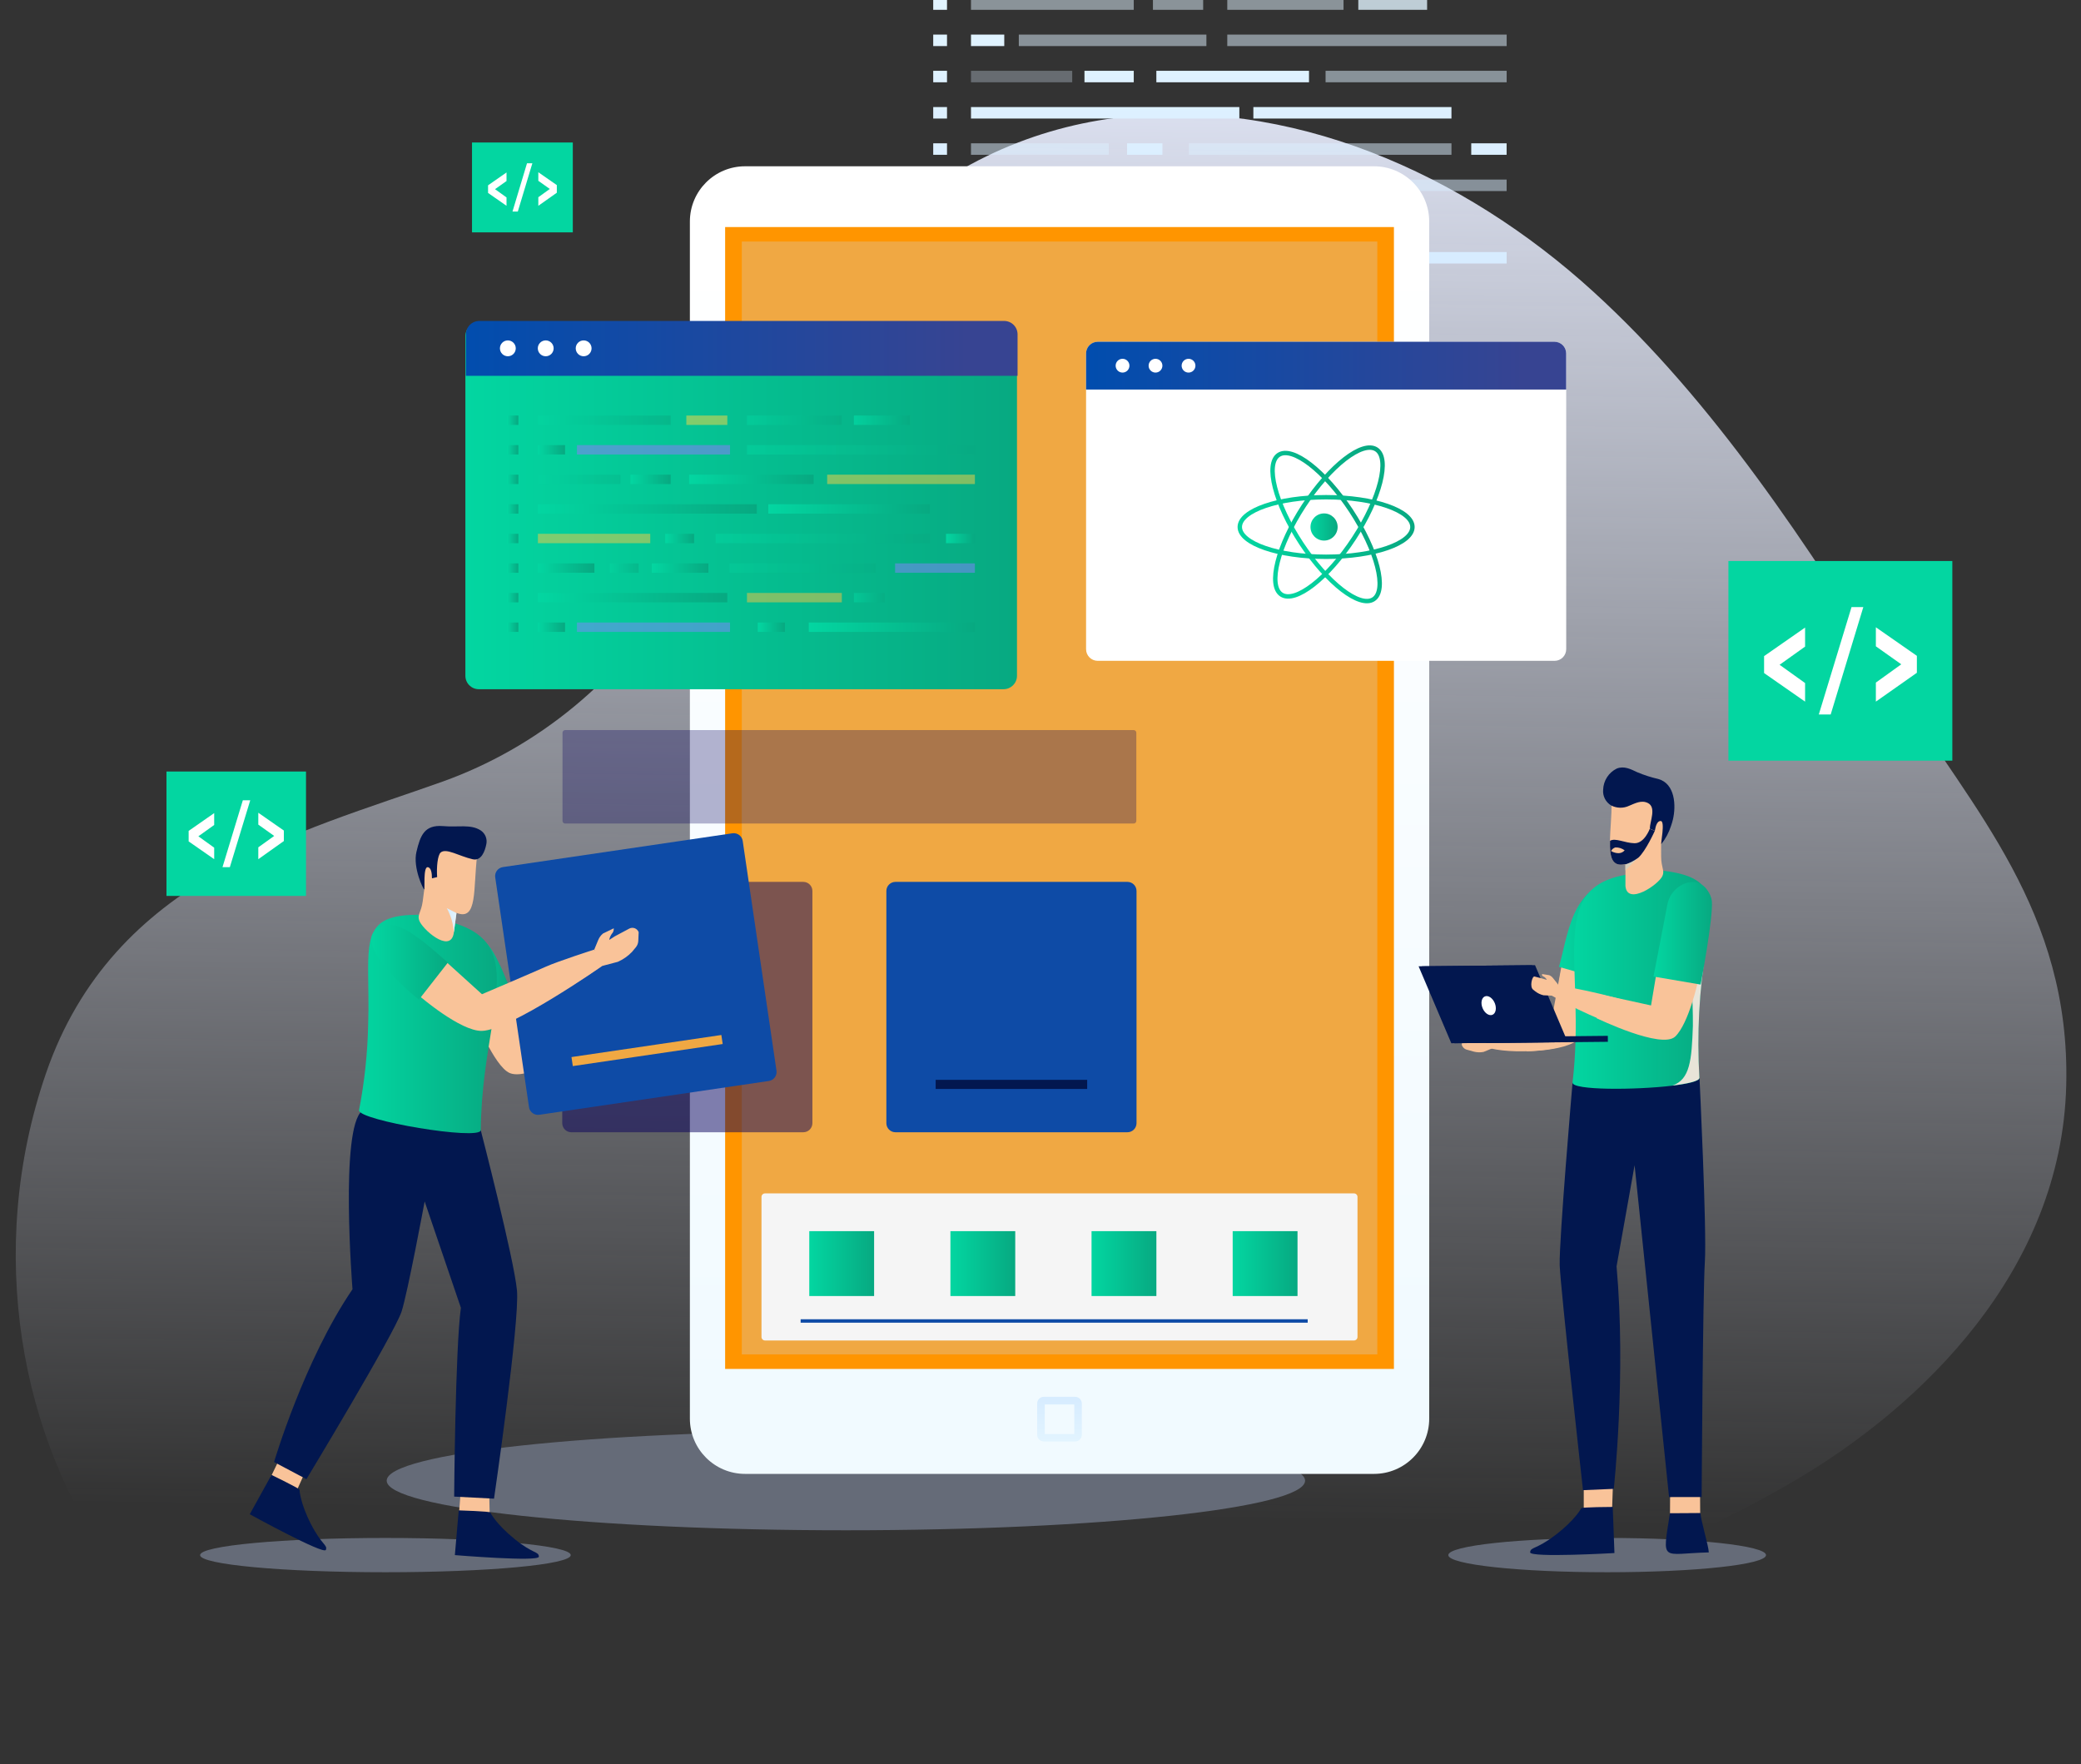
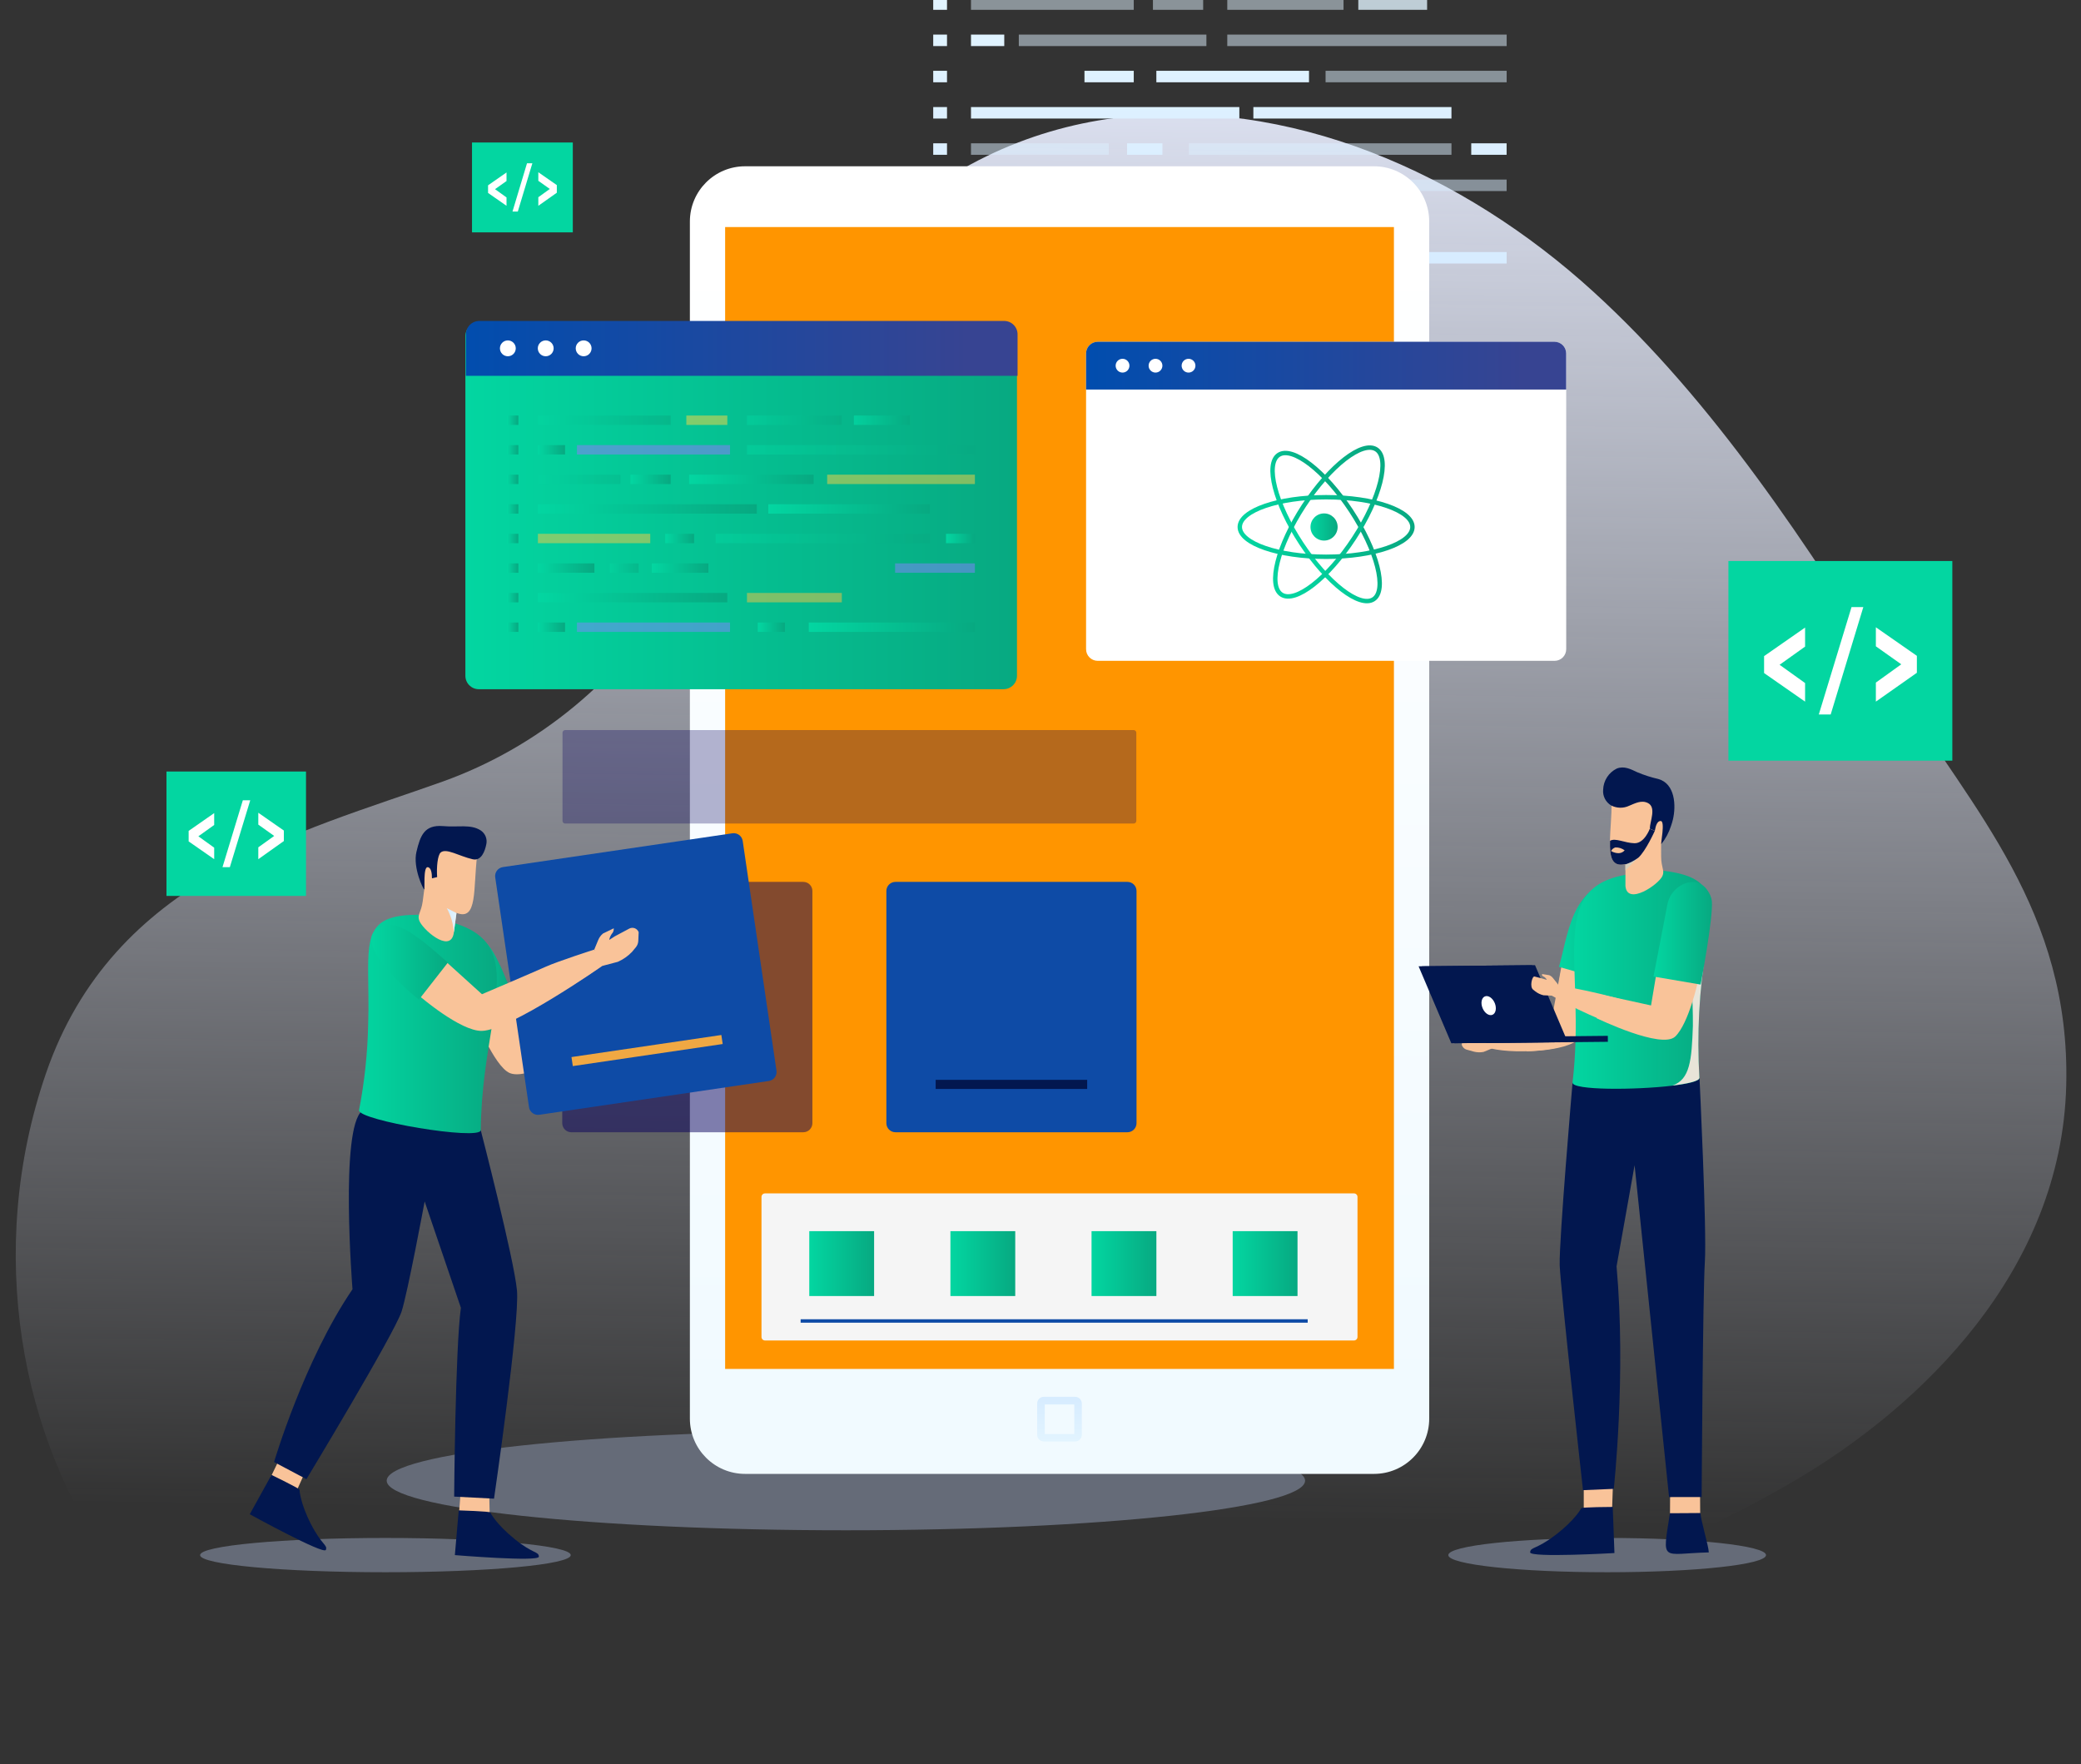
<svg xmlns="http://www.w3.org/2000/svg" width="643" height="545" viewBox="0 0 643 545" fill="none">
  <rect x="0" y="0" width="643" height="545" fill="#333333" stroke="none" />
  <g clip-path="url(#clip0_1532_4134)">
    <path d="M38.403 488.093C37.389 486.843 36.395 485.518 35.406 484.234C6.344 445.264 -4.647 386.386 14.208 331.613C35.066 271.041 92.354 257.363 136.9 241.431C165.33 231.225 192.241 210.447 209.984 179.534C230.416 143.984 240.967 104.015 268.85 74.637C290.41 51.896 317.858 39.899 344.375 36.471C398.304 29.511 452.213 53.547 492.348 90.147C529.446 123.938 558.55 168.379 586.448 213.128C609.533 250.192 639.801 281.542 638.435 335.358C636.997 392.373 594.091 434.307 554.28 457.617C503.46 487.369 448.589 500.84 395.114 513.299C330.418 528.375 265.308 535.049 200.889 535.431C144.101 535.8 78.554 537.693 38.403 488.093Z" fill="url(#paint0_linear_1532_4134)" style="mix-blend-mode:multiply" />
    <path style="mix-blend-mode:screen" opacity="0.5" d="M350.313 -0.515H300.023V3.033H350.313V-0.515Z" fill="url(#paint1_linear_1532_4134)" />
    <path style="mix-blend-mode:screen" opacity="0.5" d="M371.762 -0.515H356.242V3.033H371.762V-0.515Z" fill="url(#paint2_linear_1532_4134)" />
    <path style="mix-blend-mode:screen" d="M292.612 -0.515H288.352V3.033H292.612V-0.515Z" fill="url(#paint3_linear_1532_4134)" />
    <path style="mix-blend-mode:screen" opacity="0.8" d="M440.957 -0.515H419.695V3.033H440.957V-0.515Z" fill="url(#paint4_linear_1532_4134)" />
    <path style="mix-blend-mode:screen" opacity="0.5" d="M415.132 -0.515H379.211V3.033H415.132V-0.515Z" fill="url(#paint5_linear_1532_4134)" />
    <path d="M359.31 66.668H356.241H300.023V70.216H356.241H359.31H371.76V66.668H359.31Z" fill="url(#paint6_linear_1532_4134)" />
    <path d="M292.612 66.668H288.352V70.216H292.612V66.668Z" fill="url(#paint7_linear_1532_4134)" />
    <path opacity="0.5" d="M431.418 66.668H419.695V70.216H431.418V66.668Z" fill="url(#paint8_linear_1532_4134)" />
    <path opacity="0.5" d="M415.132 66.668H379.211V70.216H415.132V66.668Z" fill="url(#paint9_linear_1532_4134)" />
    <path d="M310.304 10.687H300.023V14.235H310.304V10.687Z" fill="url(#paint10_linear_1532_4134)" />
    <path opacity="0.5" d="M372.76 10.687H314.797V14.235H372.76V10.687Z" fill="url(#paint11_linear_1532_4134)" />
    <path d="M292.612 10.687H288.352V14.235H292.612V10.687Z" fill="url(#paint12_linear_1532_4134)" />
    <path style="mix-blend-mode:screen" opacity="0.5" d="M465.541 10.687H379.211V14.235H465.541V10.687Z" fill="url(#paint13_linear_1532_4134)" />
    <path d="M310.304 77.87H300.023V81.418H310.304V77.87Z" fill="url(#paint14_linear_1532_4134)" />
    <path d="M393.585 77.87H383.305V81.418H393.585V77.87Z" fill="url(#paint15_linear_1532_4134)" />
    <path opacity="0.5" d="M372.76 77.87H314.797V81.418H372.76V77.87Z" fill="url(#paint16_linear_1532_4134)" />
    <path d="M292.612 77.87H288.352V81.418H292.612V77.87Z" fill="url(#paint17_linear_1532_4134)" />
    <path d="M465.534 77.87H402.609V81.418H465.534V77.87Z" fill="url(#paint18_linear_1532_4134)" />
-     <path style="mix-blend-mode:screen" opacity="0.3" d="M331.301 21.875H300.023V25.424H331.301V21.875Z" fill="url(#paint19_linear_1532_4134)" />
    <path d="M350.314 21.875H335.086V25.424H350.314V21.875Z" fill="url(#paint20_linear_1532_4134)" />
    <path d="M292.612 21.875H288.352V25.424H292.612V21.875Z" fill="url(#paint21_linear_1532_4134)" />
    <path d="M404.464 21.875H357.297V25.424H404.464V21.875Z" fill="url(#paint22_linear_1532_4134)" />
    <path opacity="0.5" d="M465.538 21.875H409.586V25.424H465.538V21.875Z" fill="url(#paint23_linear_1532_4134)" />
    <path d="M382.94 33.076H300.023V36.625H382.94V33.076Z" fill="url(#paint24_linear_1532_4134)" />
    <path d="M292.612 33.076H288.352V36.625H292.612V33.076Z" fill="url(#paint25_linear_1532_4134)" />
    <path d="M448.479 33.076H387.273V36.625H448.479V33.076Z" fill="url(#paint26_linear_1532_4134)" />
    <path opacity="0.5" d="M342.586 44.278H300.023V47.826H342.586V44.278Z" fill="url(#paint27_linear_1532_4134)" />
    <path d="M292.612 44.278H288.352V47.826H292.612V44.278Z" fill="url(#paint28_linear_1532_4134)" />
    <path opacity="0.5" d="M448.482 44.278H367.352V47.826H448.482V44.278Z" fill="url(#paint29_linear_1532_4134)" />
    <path d="M465.522 44.278H454.594V47.826H465.522V44.278Z" fill="url(#paint30_linear_1532_4134)" />
    <path d="M359.179 44.278H348.25V47.826H359.179V44.278Z" fill="url(#paint31_linear_1532_4134)" />
    <path d="M321.431 55.48H300.023V59.028H321.431V55.48Z" fill="url(#paint32_linear_1532_4134)" />
    <path d="M364.587 55.48H343.18V59.028H364.587V55.48Z" fill="url(#paint33_linear_1532_4134)" />
    <path d="M292.612 55.48H288.352V59.028H292.612V55.48Z" fill="url(#paint34_linear_1532_4134)" />
    <path opacity="0.3" d="M428.02 55.48H372.57V59.028H428.02V55.48Z" fill="url(#paint35_linear_1532_4134)" />
    <path opacity="0.5" d="M465.526 55.48H435.32V59.028H465.526V55.48Z" fill="url(#paint36_linear_1532_4134)" />
    <path opacity="0.5" d="M338.163 55.48H327.234V59.028H338.163V55.48Z" fill="url(#paint37_linear_1532_4134)" />
    <path d="M261.37 472.798C339.731 472.798 403.256 465.934 403.256 457.466C403.256 448.998 339.731 442.133 261.37 442.133C183.009 442.133 119.484 448.998 119.484 457.466C119.484 465.934 183.009 472.798 261.37 472.798Z" fill="#656B78" style="mix-blend-mode:multiply" />
    <path d="M496.594 485.761C523.703 485.761 545.679 483.39 545.679 480.465C545.679 477.54 523.703 475.169 496.594 475.169C469.484 475.169 447.508 477.54 447.508 480.465C447.508 483.39 469.484 485.761 496.594 485.761Z" fill="#656B78" style="mix-blend-mode:multiply" />
    <path d="M119.09 485.761C150.716 485.761 176.353 483.39 176.353 480.465C176.353 477.54 150.716 475.169 119.09 475.169C87.465 475.169 61.828 477.54 61.828 480.465C61.828 483.39 87.465 485.761 119.09 485.761Z" fill="#656B78" style="mix-blend-mode:multiply" />
    <path d="M424.55 51.375H230.218C220.8 51.375 213.164 59.016 213.164 68.442V438.306C213.164 447.732 220.8 455.374 230.218 455.374H424.55C433.969 455.374 441.605 447.732 441.605 438.306V68.442C441.605 59.016 433.969 51.375 424.55 51.375Z" fill="url(#paint38_linear_1532_4134)" />
    <path d="M430.704 70.15H224.055V422.947H430.704V70.15Z" fill="#FF9500" />
-     <path d="M425.573 74.626H229.203V418.459H425.573V74.626Z" fill="#F0A843" />
    <g style="mix-blend-mode:multiply">
      <path d="M332.191 445.364H322.546C321.996 445.36 321.47 445.14 321.081 444.751C320.692 444.362 320.472 443.835 320.469 443.285V433.633C320.469 433.081 320.688 432.552 321.077 432.163C321.467 431.773 321.995 431.554 322.546 431.554H332.191C332.742 431.554 333.27 431.773 333.66 432.163C334.049 432.552 334.268 433.081 334.268 433.633V443.285C334.268 443.836 334.049 444.365 333.66 444.755C333.27 445.145 332.742 445.364 332.191 445.364ZM322.824 443.047H331.94V433.924H322.824V443.047Z" fill="url(#paint39_linear_1532_4134)" />
    </g>
    <path style="mix-blend-mode:multiply" opacity="0.5" d="M248.215 272.468H176.531C174.982 272.468 173.727 273.725 173.727 275.275V347.013C173.727 348.563 174.982 349.82 176.531 349.82H248.215C249.764 349.82 251.02 348.563 251.02 347.013V275.275C251.02 273.725 249.764 272.468 248.215 272.468Z" fill="#09005D" />
    <path d="M348.364 272.468H276.68C275.131 272.468 273.875 273.725 273.875 275.275V347.013C273.875 348.563 275.131 349.82 276.68 349.82H348.364C349.913 349.82 351.169 348.563 351.169 347.013V275.275C351.169 273.725 349.913 272.468 348.364 272.468Z" fill="#0E4BA6" />
    <path d="M335.919 333.626H289.109V336.447H335.919V333.626Z" fill="#02174F" />
    <path d="M310.093 99.704H147.938C145.651 99.704 143.797 101.559 143.797 103.848V208.793C143.797 211.082 145.651 212.938 147.938 212.938H310.093C312.38 212.938 314.234 211.082 314.234 208.793V103.848C314.234 101.559 312.38 99.704 310.093 99.704Z" fill="url(#paint40_linear_1532_4134)" />
    <path d="M314.401 116.109L143.963 116.109V103.305C143.963 102.206 144.4 101.152 145.176 100.375C145.953 99.597 147.006 99.161 148.105 99.161L310.273 99.161C311.371 99.161 312.425 99.597 313.201 100.375C313.978 101.152 314.414 102.206 314.414 103.305V116.109H314.401Z" fill="url(#paint41_linear_1532_4134)" />
    <path d="M180.338 110.071C181.69 110.071 182.786 108.974 182.786 107.621C182.786 106.269 181.69 105.172 180.338 105.172C178.986 105.172 177.891 106.269 177.891 107.621C177.891 108.974 178.986 110.071 180.338 110.071Z" fill="white" />
    <path d="M168.62 110.071C169.971 110.071 171.067 108.974 171.067 107.621C171.067 106.269 169.971 105.172 168.62 105.172C167.268 105.172 166.172 106.269 166.172 107.621C166.172 108.974 167.268 110.071 168.62 110.071Z" fill="white" />
    <path d="M156.916 110.071C158.268 110.071 159.364 108.974 159.364 107.621C159.364 106.269 158.268 105.172 156.916 105.172C155.565 105.172 154.469 106.269 154.469 107.621C154.469 108.974 155.565 110.071 156.916 110.071Z" fill="white" />
    <g style="mix-blend-mode:screen" opacity="0.5">
      <path d="M207.231 128.383H166.203V131.283H207.231V128.383Z" fill="url(#paint42_linear_1532_4134)" />
    </g>
    <path style="mix-blend-mode:screen" opacity="0.5" d="M224.732 128.383H212.07V131.283H224.732V128.383Z" fill="url(#paint43_linear_1532_4134)" />
    <g style="mix-blend-mode:screen">
      <path d="M160.167 128.383H156.688V131.283H160.167V128.383Z" fill="url(#paint44_linear_1532_4134)" />
    </g>
    <g style="mix-blend-mode:screen" opacity="0.8">
      <path d="M281.189 128.383H263.844V131.283H281.189V128.383Z" fill="url(#paint45_linear_1532_4134)" />
    </g>
    <g style="mix-blend-mode:screen" opacity="0.5">
      <path d="M260.111 128.383H230.805V131.283H260.111V128.383Z" fill="url(#paint46_linear_1532_4134)" />
    </g>
    <g style="mix-blend-mode:screen">
      <path d="M214.574 183.199H212.074H166.203V186.099H212.074H214.574H224.722V183.199H214.574Z" fill="url(#paint47_linear_1532_4134)" />
      <path d="M160.167 183.199H156.688V186.099H160.167V183.199Z" fill="url(#paint48_linear_1532_4134)" />
      <g opacity="0.5">
-         <path d="M273.41 183.199H263.844V186.099H273.41V183.199Z" fill="url(#paint49_linear_1532_4134)" />
-       </g>
+         </g>
      <path opacity="0.5" d="M260.111 183.199H230.805V186.099H260.111V183.199Z" fill="url(#paint50_linear_1532_4134)" />
    </g>
    <g style="mix-blend-mode:screen">
      <path d="M174.591 137.519H166.203V140.419H174.591V137.519Z" fill="url(#paint51_linear_1532_4134)" />
      <path opacity="0.5" d="M225.56 137.519H178.273V140.419H225.56V137.519Z" fill="url(#paint52_linear_1532_4134)" />
      <path d="M160.167 137.519H156.688V140.419H160.167V137.519Z" fill="url(#paint53_linear_1532_4134)" />
      <g style="mix-blend-mode:screen" opacity="0.5">
        <path d="M301.245 137.519H230.805V140.419H301.245V137.519Z" fill="url(#paint54_linear_1532_4134)" />
      </g>
    </g>
    <g style="mix-blend-mode:screen">
      <path d="M174.591 192.335H166.203V195.235H174.591V192.335Z" fill="url(#paint55_linear_1532_4134)" />
      <path d="M242.544 192.335H234.156V195.235H242.544V192.335Z" fill="url(#paint56_linear_1532_4134)" />
      <path opacity="0.5" d="M225.56 192.335H178.273V195.235H225.56V192.335Z" fill="url(#paint57_linear_1532_4134)" />
      <path d="M160.167 192.335H156.688V195.235H160.167V192.335Z" fill="url(#paint58_linear_1532_4134)" />
      <path d="M301.233 192.335H249.898V195.235H301.233V192.335Z" fill="url(#paint59_linear_1532_4134)" />
    </g>
    <g style="mix-blend-mode:screen">
      <g style="mix-blend-mode:screen" opacity="0.3">
        <path d="M191.725 146.655H166.203V149.554H191.725V146.655Z" fill="url(#paint60_linear_1532_4134)" />
      </g>
      <path d="M207.228 146.655H194.805V149.554H207.228V146.655Z" fill="url(#paint61_linear_1532_4134)" />
      <path d="M160.167 146.655H156.688V149.554H160.167V146.655Z" fill="url(#paint62_linear_1532_4134)" />
      <path d="M251.41 146.655H212.922V149.554H251.41V146.655Z" fill="url(#paint63_linear_1532_4134)" />
      <path opacity="0.5" d="M301.232 146.655H255.586V149.554H301.232V146.655Z" fill="url(#paint64_linear_1532_4134)" />
    </g>
    <g style="mix-blend-mode:screen">
      <path d="M233.852 155.791H166.203V158.691H233.852V155.791Z" fill="url(#paint65_linear_1532_4134)" />
      <path d="M160.167 155.791H156.688V158.691H160.167V155.791Z" fill="url(#paint66_linear_1532_4134)" />
      <path d="M287.323 155.791H237.391V158.691H287.323V155.791Z" fill="url(#paint67_linear_1532_4134)" />
    </g>
    <g style="mix-blend-mode:screen">
      <path opacity="0.5" d="M200.92 164.927H166.203V167.826H200.92V164.927Z" fill="url(#paint68_linear_1532_4134)" />
      <path d="M160.167 164.927H156.688V167.826H160.167V164.927Z" fill="url(#paint69_linear_1532_4134)" />
      <g opacity="0.5">
        <path d="M287.326 164.927H221.133V167.826H287.326V164.927Z" fill="url(#paint70_linear_1532_4134)" />
      </g>
      <path d="M301.23 164.927H292.312V167.826H301.23V164.927Z" fill="url(#paint71_linear_1532_4134)" />
      <path d="M214.464 164.927H205.547V167.826H214.464V164.927Z" fill="url(#paint72_linear_1532_4134)" />
    </g>
    <g style="mix-blend-mode:screen">
      <path d="M183.668 174.063H166.203V176.963H183.668V174.063Z" fill="url(#paint73_linear_1532_4134)" />
      <path d="M218.886 174.063H201.422V176.963H218.886V174.063Z" fill="url(#paint74_linear_1532_4134)" />
      <path d="M160.167 174.063H156.688V176.963H160.167V174.063Z" fill="url(#paint75_linear_1532_4134)" />
      <g opacity="0.3">
-         <path d="M270.618 174.063H225.383V176.963H270.618V174.063Z" fill="url(#paint76_linear_1532_4134)" />
-       </g>
+         </g>
      <path opacity="0.5" d="M301.227 174.063H276.578V176.963H301.227V174.063Z" fill="url(#paint77_linear_1532_4134)" />
      <g opacity="0.5">
        <path d="M197.316 174.063H188.398V176.963H197.316V174.063Z" fill="url(#paint78_linear_1532_4134)" />
      </g>
    </g>
    <path d="M339.181 204.172L480.339 204.172C482.326 204.172 483.938 202.559 483.938 200.57V109.21C483.938 107.221 482.326 105.608 480.339 105.608L339.181 105.608C337.193 105.608 335.582 107.221 335.582 109.21V200.57C335.582 202.559 337.193 204.172 339.181 204.172Z" fill="white" />
    <path d="M483.938 120.358L335.582 120.358V109.21C335.579 108.259 335.951 107.346 336.617 106.669C337.284 105.991 338.191 105.606 339.141 105.595L480.326 105.595C481.28 105.595 482.195 105.975 482.87 106.65C483.545 107.325 483.924 108.241 483.924 109.197V120.358H483.938Z" fill="url(#paint79_linear_1532_4134)" />
    <path d="M367.24 115.115C368.416 115.115 369.37 114.161 369.37 112.983C369.37 111.806 368.416 110.852 367.24 110.852C366.063 110.852 365.109 111.806 365.109 112.983C365.109 114.161 366.063 115.115 367.24 115.115Z" fill="white" />
    <path d="M357.036 115.115C358.213 115.115 359.167 114.161 359.167 112.983C359.167 111.806 358.213 110.852 357.036 110.852C355.86 110.852 354.906 111.806 354.906 112.983C354.906 114.161 355.86 115.115 357.036 115.115Z" fill="white" />
    <path d="M346.849 115.115C348.025 115.115 348.979 114.161 348.979 112.983C348.979 111.806 348.025 110.852 346.849 110.852C345.672 110.852 344.719 111.806 344.719 112.983C344.719 114.161 345.672 115.115 346.849 115.115Z" fill="white" />
    <path d="M424.415 185.14C428.658 182.346 425.534 170.098 417.438 157.782C409.341 145.466 399.339 137.746 395.096 140.54C390.853 143.333 393.977 155.581 402.074 167.897C410.17 180.213 420.173 187.933 424.415 185.14Z" stroke="url(#paint80_linear_1532_4134)" stroke-width="1.367" stroke-miterlimit="10" />
    <path d="M418.345 166.345C426.447 153.961 429.557 141.657 425.291 138.861C421.025 136.066 410.999 143.839 402.897 156.222C394.795 168.606 391.685 180.911 395.951 183.706C400.217 186.501 410.243 178.728 418.345 166.345Z" stroke="url(#paint81_linear_1532_4134)" stroke-width="1.372" stroke-miterlimit="10" />
    <path d="M409.751 172.024C424.482 172.024 436.424 167.904 436.424 162.821C436.424 157.739 424.482 153.619 409.751 153.619C395.02 153.619 383.078 157.739 383.078 162.821C383.078 167.904 395.02 172.024 409.751 172.024Z" stroke="url(#paint82_linear_1532_4134)" stroke-width="1.367" stroke-miterlimit="10" />
    <path d="M409.116 167.019C411.432 167.019 413.31 165.139 413.31 162.821C413.31 160.503 411.432 158.624 409.116 158.624C406.8 158.624 404.922 160.503 404.922 162.821C404.922 165.139 406.8 167.019 409.116 167.019Z" fill="url(#paint83_linear_1532_4134)" />
    <path style="mix-blend-mode:multiply" d="M94.55 238.368H51.438V276.803H94.55V238.368Z" fill="#03D6A1" />
    <path d="M66.183 265.457L58.289 259.959V256.715L66.183 251.216V254.882L61.293 258.383L66.183 261.902V265.457Z" fill="white" />
    <path d="M68.75 267.913L75.032 247.257H77.321L71.021 267.913H68.75Z" fill="white" />
    <path d="M79.812 265.457V261.791L84.721 258.272L79.812 254.772V251.106L87.706 256.604V259.849L79.812 265.457Z" fill="white" />
    <path style="mix-blend-mode:multiply" d="M176.989 44.026H145.844V71.792H176.989V44.026Z" fill="#03D6A1" />
    <path d="M156.507 63.583L150.805 59.611V57.254L156.507 53.282V55.93L152.961 58.446L156.507 61.001V63.583Z" fill="white" />
    <path d="M158.352 65.37L162.837 50.448H164.491L159.992 65.37H158.352Z" fill="white" />
    <path d="M166.336 63.583V60.935L169.882 58.379L166.336 55.864V53.215L172.052 57.188V59.544L166.336 63.583Z" fill="white" />
    <path style="mix-blend-mode:multiply" d="M603.244 173.331H534.055V235.013H603.244V173.331Z" fill="#03D6A1" />
    <path d="M557.746 216.775L545.078 207.951V202.715L557.746 193.891V199.773L549.869 205.392L557.746 211.039V216.775Z" fill="white" />
    <path d="M561.984 220.746L572.095 187.567H575.74L565.658 220.746H561.984Z" fill="white" />
    <path d="M579.617 216.775V210.892L587.465 205.245L579.617 199.686V193.803L592.285 202.627V207.863L579.617 216.775Z" fill="white" />
    <path d="M498.36 276.215C504.565 281.617 489.615 321.577 484.64 318.585C475.286 318.002 486.651 269.594 498.36 276.215Z" fill="#F9C399" />
    <path d="M482.452 298.644L479.608 314.096L471.18 316.943L471.682 324.794C471.682 324.794 485.257 324.794 488.697 320.2C492.137 315.605 495.048 301.862 495.048 301.862L482.452 298.644Z" fill="#F9C399" />
    <path d="M507.127 270.918C485.64 269.912 485.019 287.059 481.711 298.724L495.563 302.696L507.127 270.918Z" fill="url(#paint84_linear_1532_4134)" />
    <path d="M487.889 319.101C487.837 319.703 487.632 320.282 487.294 320.782C486.956 321.282 486.496 321.688 485.958 321.961C477.516 326.397 457.273 325.073 457.71 322.093C457.988 320.147 488.366 309.939 487.889 319.101Z" fill="#F9C399" />
    <path d="M461.189 320.505L461.586 320.2L460.607 319.644L458.86 318.744C458.411 318.526 457.917 318.417 457.418 318.426L455.288 319.008C455.288 319.008 454.944 319.591 456.201 319.578C456.614 319.651 457.001 319.828 457.325 320.094L456.095 320.266L453.105 320.928C452.678 321.022 452.299 321.266 452.037 321.616C451.775 321.966 451.647 322.399 451.676 322.835C451.805 323.23 452.04 323.581 452.355 323.852C452.67 324.123 453.053 324.302 453.462 324.371L455.447 324.927C456.409 325.164 457.41 325.191 458.384 325.006L461.136 323.881L461.189 320.505Z" fill="#F9C399" />
    <path d="M500.731 329.667C512.89 330.131 506.79 341.425 504.409 351.356C500.096 366.98 502.305 387.291 495.981 389.462C479.125 394.427 485.066 334.659 489.762 331.971C491.959 330.74 496.642 330.051 500.731 329.667Z" fill="#F9C399" />
    <path d="M489.236 384.192C501.143 375.824 499.675 445.655 496.38 461.531C493.086 477.407 489.844 453.322 487.741 427.887C485.637 402.451 484.565 387.436 489.236 384.192Z" fill="#F9C399" />
    <path d="M498.369 458.804L498.131 465.795L489.359 465.914V459.638L498.369 458.804Z" fill="#F9C399" />
    <path d="M488.587 465.993C488.587 465.993 486.748 469.568 480.649 474.229C474.549 478.89 472.935 477.87 472.79 479.605C472.644 481.339 498.841 479.83 498.841 479.83L498.312 465.583C498.312 465.583 488.587 465.623 488.587 465.993Z" fill="#02174F" />
    <path d="M513.732 329.959C525.64 327.589 525.534 340.459 525.52 350.68C524.952 366.874 528.656 385.649 523.007 389.224C507.752 397.976 503.425 336.539 507.368 332.832C509.22 331.111 509.842 331.283 513.732 329.959Z" fill="#F9C399" />
    <path d="M516.681 384.192C522.78 379.889 527.967 441.577 523.825 461.531C520.531 477.419 517.29 453.321 515.186 427.886C513.082 402.451 512.011 387.436 516.681 384.192Z" fill="#F9C399" />
    <path d="M525.296 461.742L525.335 467.555L516.008 467.621L516.034 462.497L525.296 461.742Z" fill="#F9C399" />
    <path d="M525.414 467.476C525.533 469.779 527.941 477.631 527.994 479.63C513.176 480.001 513.586 482.994 515.981 467.529L525.414 467.476Z" fill="#02174F" />
    <path d="M485.894 334.473C485.894 334.473 481.673 383.609 481.925 390.892C482.176 398.174 489.122 460.405 489.122 460.405L498.635 459.995C498.635 459.995 502.499 424.92 499.495 391.249L505.065 360.015L515.716 462.537H525.785C525.785 462.537 526.142 399.763 526.777 389.899C527.412 380.034 525.123 333.057 525.123 333.057L485.894 334.473Z" fill="#02174F" />
    <path d="M485.891 334.473C485.759 336.87 505.235 336.817 516.758 335.427C521.627 334.844 525.081 334.023 525.081 333.056C524.272 319.494 525.004 305.884 527.264 292.487C529.407 277.419 530.016 271.077 514.271 269.064L502.284 270.283C477.715 274.639 490.165 298.34 485.891 334.473Z" fill="url(#paint85_linear_1532_4134)" />
    <path d="M459.213 322.252L496.812 321.877L496.794 320.037L459.195 320.411L459.213 322.252Z" fill="#02174F" />
    <path d="M449.429 322.318L484.41 321.974L474.302 298.194L439.32 298.538L449.429 322.318Z" fill="#02174F" />
    <path d="M448.436 322.318L483.418 321.974L473.323 298.207L438.328 298.551L448.436 322.318Z" fill="#02174F" />
    <path d="M461.148 313.532C462.188 313.102 462.507 311.482 461.86 309.914C461.213 308.346 459.845 307.423 458.805 307.853C457.765 308.283 457.446 309.902 458.093 311.47C458.74 313.038 460.107 313.961 461.148 313.532Z" fill="white" />
    <g style="mix-blend-mode:multiply">
      <path d="M516.766 335.387C521.635 334.804 525.088 333.984 525.088 333.017C524.279 319.455 525.011 305.844 527.271 292.448L521.105 291.799C522.482 300.113 523.141 308.529 523.077 316.956C522.706 327.549 522.203 333.507 516.766 335.387Z" fill="#E8E4D8" />
    </g>
    <path d="M502.237 266.947V268.919V273.752C502.806 279.949 512.57 273.223 513.668 270.641C514.422 268.972 513.298 268.138 513.271 264.643C513.245 261.147 513.271 260.776 513.271 260.776C524.98 242.147 505.439 234.573 497.977 247.787C497.977 252.117 497.527 256.328 497.447 259.704C497.342 264.788 498.03 267.993 502.237 266.947Z" fill="#F9C399" />
    <path d="M495.353 243.947C495.257 244.913 495.438 245.886 495.874 246.754C496.309 247.621 496.982 248.347 497.814 248.846C498.672 249.291 499.621 249.532 500.587 249.551C501.553 249.569 502.51 249.364 503.384 248.952C505.223 248.197 507.168 247.112 509.153 248.091C511.891 249.415 509.775 253.785 509.775 256.036C510.264 256.248 510.859 256.512 511.322 256.685C511.574 255.096 512.09 253.613 513.122 253.653C514.604 253.653 513.056 260.723 513.32 260.789C514.65 259.125 515.663 257.231 516.31 255.202C516.538 254.563 516.733 253.914 516.893 253.255C517.938 248.912 517.594 242.12 512.381 240.677C510.169 240.17 508.004 239.475 505.911 238.598C503.887 237.645 501.823 236.546 499.547 237.459C498.327 238.06 497.292 238.98 496.554 240.123C495.815 241.265 495.4 242.587 495.353 243.947Z" fill="#02174F" />
    <path d="M524.916 274.89C531.465 279.511 521.158 321.749 516.051 319.392C506.922 319.723 512.915 269.594 524.916 274.89Z" fill="#F9C399" />
    <path d="M511.681 301.491L510.147 310.64L495.593 307.462L493.344 314.586C493.344 314.586 513.441 324.331 517.648 320.226C521.856 316.122 524.661 303.133 524.661 303.133L511.681 301.491Z" fill="#F9C399" />
    <path d="M515.28 279.061L510.914 301.716L525.468 304.192C525.468 304.192 529.437 283.484 528.934 278.306C528.753 277.157 528.299 276.067 527.611 275.129C527.573 275.09 527.542 275.045 527.519 274.996C524.105 270.018 516.643 273.182 515.28 279.061Z" fill="url(#paint86_linear_1532_4134)" />
    <path d="M517.822 319.193C517.537 319.708 517.125 320.141 516.624 320.449C516.123 320.758 515.551 320.932 514.964 320.954C505.702 321.484 473.658 306.072 475.669 304.284C476.489 302.563 521.923 311.275 517.822 319.193Z" fill="#F9C399" />
    <path d="M481.212 304.655L481.675 304.536L481.027 303.649L479.836 302.166C479.533 301.781 479.137 301.48 478.685 301.292L476.568 300.948C476.568 300.948 476.025 301.332 477.137 301.822C477.48 302.052 477.757 302.367 477.944 302.735L476.779 302.391L474.133 301.702C473.392 301.544 472.559 304.946 473.736 305.781L474.332 306.257C475.087 306.854 475.963 307.279 476.899 307.502L479.783 307.621L481.212 304.655Z" fill="#F9C399" />
    <g style="mix-blend-mode:multiply">
      <path d="M502.234 266.946V268.919C503.69 267.502 506.204 264.947 506.204 264.947C504.995 265.819 503.655 266.494 502.234 266.946Z" fill="#D7CFBB" />
    </g>
    <path d="M502.239 266.946V267.065C503.66 266.586 504.999 265.889 506.208 265C508.51 262.961 511.302 256.724 511.302 256.724L509.754 256.076C509.754 256.076 508.113 260.591 505.044 260.525C501.974 260.458 499.183 258.79 497.476 259.77C497.343 264.788 498.031 267.992 502.239 266.946Z" fill="#02174F" />
    <path d="M501.996 262.722C501.167 262.099 500.148 261.781 499.112 261.822C498.829 261.91 498.566 262.054 498.339 262.245C498.112 262.436 497.925 262.67 497.789 262.934C497.789 262.934 500.382 264.563 501.996 262.722Z" fill="#F9C399" />
    <path d="M152.668 400.677C141.356 392.216 141.277 447.218 144.055 462.736C146.834 478.254 150.274 467.82 152.973 443.166C155.672 418.512 157.127 404.027 152.668 400.677Z" fill="#F9C399" />
    <path d="M142.33 461.174L141.867 466.947L151.301 467.423L151.168 461.823L142.33 461.174Z" fill="#F9C399" />
    <path d="M151.502 467.304C151.502 467.304 153.209 470.826 159.017 475.513C164.825 480.2 166.426 479.26 166.505 480.941C166.585 482.623 140.547 480.465 140.547 480.465L141.738 466.642C141.738 466.642 151.515 466.946 151.502 467.304Z" fill="#02174F" />
    <path d="M121.809 343.12C110.14 341.174 110.669 353.713 110.973 363.617C112.032 379.333 109.015 397.685 114.612 400.982C129.695 409.019 132.01 349.198 128.08 345.715C126.175 344.1 125.58 344.285 121.809 343.12Z" fill="#F9C399" />
    <path d="M136.87 347.715C125.188 349.582 129.66 361.26 133.113 370.581C139.093 385.146 142.057 403.511 148.421 404.861C165.263 407.682 148.421 350.23 143.631 348.178C141.369 347.251 140.853 347.609 136.87 347.715Z" fill="#F9C399" />
-     <path d="M120.61 398.624C113.716 386.284 91.237 436.426 87.414 451.772C83.59 467.118 91.013 458.961 103.529 437.551C116.045 416.141 123.322 403.47 120.61 398.624Z" fill="#F9C399" />
    <path d="M86.07 451.335L83.609 456.433L91.746 460.405L94.022 455.347L86.07 451.335Z" fill="#F9C399" />
    <path d="M92.546 460.259C92.546 460.259 92.665 464.232 96.065 470.852C99.466 477.472 101.291 477.287 100.683 478.863C100.074 480.438 77.172 467.846 77.172 467.846L83.893 455.691C83.893 455.691 92.705 459.968 92.546 460.259Z" fill="#02174F" />
    <path d="M148.544 349.184C148.544 349.184 158.851 389.025 159.737 398.691C160.624 408.356 152.646 463.027 152.646 463.027L140.328 462.392C140.328 462.392 140.672 416.672 142.405 404.053L131.212 371.203C131.212 371.203 125.92 399.644 124.067 405.258C121.646 412.408 94.682 457.003 94.682 457.003L84.68 451.706C84.68 451.706 93.941 420.273 108.918 398.333C108.918 398.333 104.949 348.681 111.882 343.212C118.815 337.744 148.544 349.184 148.544 349.184Z" fill="#02174F" />
    <path d="M141.662 291.005C136.476 296.818 155.501 334.54 159.814 331.19C168.586 329.456 151.916 283.352 141.662 291.005Z" fill="#F9C399" />
    <path d="M158.223 308.178L162.735 319.684C162.735 319.684 175.965 314.11 178.863 313.064C181.76 312.018 194.938 307.278 194.938 307.278L197.346 312.415C197.346 312.415 183.163 321.843 178.651 324.332C174.14 326.821 162.364 333.6 157.482 331.521C152.6 329.443 146.289 313.289 146.289 313.289L158.223 308.178Z" fill="#F9C399" />
    <path d="M156.557 329.879C156.974 330.435 157.526 330.874 158.161 331.155C158.795 331.435 159.492 331.548 160.182 331.482C171.111 330.674 206.331 307.648 203.685 305.821C202.521 303.915 150.524 321.233 156.557 329.879Z" fill="#F9C399" />
    <path d="M208.658 301.862C208.668 301.919 208.668 301.978 208.658 302.034L208.552 304.55C208.525 305.258 208.275 305.94 207.837 306.497L206.594 307.993C205.343 309.299 203.846 310.343 202.188 311.065L198.139 312.124L197.279 312.362L196.763 311.29L195.308 307.993L194.938 307.251L195.083 306.881L196.181 304.232C196.506 303.466 197.009 302.79 197.65 302.26L200.971 300.697C201.001 301.014 200.962 301.334 200.854 301.634C200.747 301.934 200.574 302.206 200.349 302.432C199.96 302.987 199.694 303.619 199.568 304.285L201.315 303.173L205.8 300.777C206.056 300.644 206.337 300.566 206.625 300.55C206.913 300.533 207.202 300.578 207.471 300.68C207.741 300.782 207.986 300.941 208.191 301.144C208.395 301.348 208.554 301.593 208.658 301.862Z" fill="#F9C399" />
    <path d="M145.932 313.911C143.882 309.475 136.671 292.21 142.466 289.389C149.452 285.987 153.646 296.592 154.532 298.3C155.419 300.008 158.66 308.151 158.66 308.151L145.932 313.911Z" fill="url(#paint87_linear_1532_4134)" />
    <path d="M110.941 343C110.505 346.152 148.318 352.481 148.556 349.184C148.649 336.698 150.58 325.96 152.009 316.956C152.234 315.473 152.459 314.043 152.644 312.653C154.655 298.671 154.179 289.548 140.591 285.271L129.186 282.623C114.633 282.623 113.627 288.131 113.759 301.16C113.759 305.423 113.971 310.508 113.759 316.466C113.576 325.375 112.634 334.252 110.941 343Z" fill="url(#paint88_linear_1532_4134)" />
    <path d="M226.305 257.452L155.384 267.895C153.852 268.12 152.792 269.547 153.018 271.08L163.452 342.054C163.678 343.588 165.103 344.648 166.636 344.423L237.556 333.98C239.088 333.754 240.148 332.328 239.923 330.794L229.488 259.821C229.262 258.287 227.837 257.226 226.305 257.452Z" fill="#0E4BA6" />
    <path d="M222.89 319.772L176.578 326.591L176.988 329.382L223.3 322.562L222.89 319.772Z" fill="#F0A843" />
    <path d="M130.606 278.519C130.13 281.895 128.952 282.491 129.482 284.239C130.223 286.887 138.849 294.58 140.146 288.608L140.225 288.065L141.045 282.041C147.661 284.689 146.152 274.533 147.449 264.139C141.852 250.475 122.099 255.401 131.109 274.732C131.069 274.785 131.069 275.156 130.606 278.519Z" fill="#F9C399" />
    <path style="mix-blend-mode:multiply" d="M138.07 280.598C139.338 282.918 140.075 285.491 140.227 288.132L141.047 282.107L138.07 280.598Z" fill="url(#paint89_linear_1532_4134)" />
    <path d="M131.075 274.785C131.339 274.785 130.704 267.807 132.146 267.926C133.205 268.019 133.469 269.701 133.469 271.369L135.07 270.985C134.845 267.913 135.216 264.232 136.155 263.398C137.849 261.915 141.831 264.51 146.039 265.477C148.685 266.086 149.836 263.054 150.272 260.79C150.438 259.988 150.358 259.156 150.044 258.4C149.731 257.644 149.197 257.001 148.513 256.553C145.39 254.553 141.514 255.652 136.843 255.228C131.088 254.778 129.857 258.221 128.68 263.173C127.502 268.125 130.85 274.891 131.075 274.785Z" fill="#02174F" />
    <path d="M115.408 290.25C113.463 297.797 147.691 322.557 149.98 317.592C156.926 312.044 120.952 278.757 115.408 290.25Z" fill="#F9C399" />
    <path d="M138.125 297.4L148.921 307.172C148.921 307.172 164.891 300.366 168.622 298.684C172.353 297.003 183.599 293.388 183.599 293.388L185.994 298.512C185.994 298.512 157.534 318.373 148.868 318.506C142.253 318.612 129.75 307.834 129.75 307.834L138.125 297.4Z" fill="#F9C399" />
    <path d="M145.224 316.003C145.64 316.558 146.192 316.997 146.827 317.278C147.462 317.558 148.158 317.671 148.849 317.605C159.791 316.797 194.997 293.772 192.364 291.944C191.147 290.038 139.177 307.343 145.224 316.003Z" fill="#F9C399" />
    <path d="M197.33 287.986C197.335 288.043 197.335 288.1 197.33 288.158L197.224 290.673C197.197 291.381 196.947 292.063 196.509 292.62L195.279 294.103C194.027 295.407 192.53 296.451 190.873 297.175L186.811 298.247L185.951 298.485L185.448 297.413L184.006 294.103L183.609 293.427L183.755 293.043L184.853 290.395C185.172 289.63 185.672 288.953 186.308 288.423L189.643 286.807C189.669 287.124 189.627 287.443 189.52 287.742C189.412 288.041 189.242 288.314 189.021 288.542C188.632 289.097 188.366 289.729 188.24 290.395L189.973 289.283L194.459 286.887C194.716 286.754 194.999 286.677 195.289 286.661C195.579 286.645 195.868 286.691 196.139 286.795C196.41 286.898 196.656 287.058 196.861 287.263C197.066 287.468 197.226 287.714 197.33 287.986Z" fill="#F9C399" />
    <path d="M129.435 308.853C125.572 305.861 111.521 293.335 115.384 288.145C120.028 281.921 128.615 289.469 130.203 290.515C131.79 291.561 138.392 297.4 138.392 297.4L129.435 308.853Z" fill="url(#paint90_linear_1532_4134)" />
    <path style="mix-blend-mode:multiply" opacity="0.3" d="M350.262 225.556H174.651C174.184 225.556 173.805 225.936 173.805 226.404V253.6C173.805 254.068 174.184 254.447 174.651 254.447H350.262C350.73 254.447 351.109 254.068 351.109 253.6V226.404C351.109 225.936 350.73 225.556 350.262 225.556Z" fill="#09005D" />
    <path d="M418.362 368.713H236.374C235.775 368.713 235.289 369.199 235.289 369.799V413.069C235.289 413.669 235.775 414.155 236.374 414.155H418.362C418.961 414.155 419.447 413.669 419.447 413.069V369.799C419.447 369.199 418.961 368.713 418.362 368.713Z" fill="#F5F5F5" style="mix-blend-mode:screen" />
    <path d="M270.086 380.378H250.055V400.424H270.086V380.378Z" fill="url(#paint91_linear_1532_4134)" />
    <path d="M313.695 380.378H293.664V400.424H313.695V380.378Z" fill="url(#paint92_linear_1532_4134)" />
    <path d="M357.305 380.378H337.273V400.424H357.305V380.378Z" fill="url(#paint93_linear_1532_4134)" />
    <path d="M400.914 380.378H380.883V400.424H400.914V380.378Z" fill="url(#paint94_linear_1532_4134)" />
    <path d="M404.06 407.601H247.383V408.66H404.06V407.601Z" fill="#0E4BA6" />
  </g>
  <defs>
    <linearGradient id="paint0_linear_1532_4134" x1="363.442" y1="-37.385" x2="355.628" y2="535.1" gradientUnits="userSpaceOnUse">
      <stop offset="0.057" stop-color="#E9EEFF" />
      <stop offset="0.885" stop-color="#E9EEFF" stop-opacity="0" />
    </linearGradient>
    <linearGradient id="paint1_linear_1532_4134" x1="325.188" y1="-2.369" x2="325.188" y2="81.352" gradientUnits="userSpaceOnUse">
      <stop stop-color="#E2F4FF" />
      <stop offset="1" stop-color="#D7ECFF" />
    </linearGradient>
    <linearGradient id="paint2_linear_1532_4134" x1="364.009" y1="-2.369" x2="364.009" y2="81.352" gradientUnits="userSpaceOnUse">
      <stop stop-color="#E2F4FF" />
      <stop offset="1" stop-color="#D7ECFF" />
    </linearGradient>
    <linearGradient id="paint3_linear_1532_4134" x1="290.495" y1="-2.369" x2="290.495" y2="81.352" gradientUnits="userSpaceOnUse">
      <stop stop-color="#E2F4FF" />
      <stop offset="1" stop-color="#D7ECFF" />
    </linearGradient>
    <linearGradient id="paint4_linear_1532_4134" x1="430.333" y1="-2.369" x2="430.333" y2="81.352" gradientUnits="userSpaceOnUse">
      <stop stop-color="#E2F4FF" />
      <stop offset="1" stop-color="#D7ECFF" />
    </linearGradient>
    <linearGradient id="paint5_linear_1532_4134" x1="397.165" y1="-2.369" x2="397.165" y2="81.352" gradientUnits="userSpaceOnUse">
      <stop stop-color="#E2F4FF" />
      <stop offset="1" stop-color="#D7ECFF" />
    </linearGradient>
    <linearGradient id="paint6_linear_1532_4134" x1="335.905" y1="-2.369" x2="335.905" y2="81.352" gradientUnits="userSpaceOnUse">
      <stop stop-color="#E2F4FF" />
      <stop offset="1" stop-color="#D7ECFF" />
    </linearGradient>
    <linearGradient id="paint7_linear_1532_4134" x1="290.495" y1="-2.369" x2="290.495" y2="81.352" gradientUnits="userSpaceOnUse">
      <stop stop-color="#E2F4FF" />
      <stop offset="1" stop-color="#D7ECFF" />
    </linearGradient>
    <linearGradient id="paint8_linear_1532_4134" x1="425.57" y1="-2.369" x2="425.57" y2="81.352" gradientUnits="userSpaceOnUse">
      <stop stop-color="#E2F4FF" />
      <stop offset="1" stop-color="#D7ECFF" />
    </linearGradient>
    <linearGradient id="paint9_linear_1532_4134" x1="397.165" y1="-2.369" x2="397.165" y2="81.352" gradientUnits="userSpaceOnUse">
      <stop stop-color="#E2F4FF" />
      <stop offset="1" stop-color="#D7ECFF" />
    </linearGradient>
    <linearGradient id="paint10_linear_1532_4134" x1="305.183" y1="-2.369" x2="305.183" y2="81.352" gradientUnits="userSpaceOnUse">
      <stop stop-color="#E2F4FF" />
      <stop offset="1" stop-color="#D7ECFF" />
    </linearGradient>
    <linearGradient id="paint11_linear_1532_4134" x1="343.785" y1="-2.369" x2="343.785" y2="81.352" gradientUnits="userSpaceOnUse">
      <stop stop-color="#E2F4FF" />
      <stop offset="1" stop-color="#D7ECFF" />
    </linearGradient>
    <linearGradient id="paint12_linear_1532_4134" x1="290.495" y1="-2.369" x2="290.495" y2="81.352" gradientUnits="userSpaceOnUse">
      <stop stop-color="#E2F4FF" />
      <stop offset="1" stop-color="#D7ECFF" />
    </linearGradient>
    <linearGradient id="paint13_linear_1532_4134" x1="422.383" y1="-2.369" x2="422.383" y2="81.352" gradientUnits="userSpaceOnUse">
      <stop stop-color="#E2F4FF" />
      <stop offset="1" stop-color="#D7ECFF" />
    </linearGradient>
    <linearGradient id="paint14_linear_1532_4134" x1="305.183" y1="-2.369" x2="305.183" y2="81.352" gradientUnits="userSpaceOnUse">
      <stop stop-color="#E2F4FF" />
      <stop offset="1" stop-color="#D7ECFF" />
    </linearGradient>
    <linearGradient id="paint15_linear_1532_4134" x1="388.451" y1="-2.369" x2="388.451" y2="81.352" gradientUnits="userSpaceOnUse">
      <stop stop-color="#E2F4FF" />
      <stop offset="1" stop-color="#D7ECFF" />
    </linearGradient>
    <linearGradient id="paint16_linear_1532_4134" x1="343.785" y1="-2.369" x2="343.785" y2="81.352" gradientUnits="userSpaceOnUse">
      <stop stop-color="#E2F4FF" />
      <stop offset="1" stop-color="#D7ECFF" />
    </linearGradient>
    <linearGradient id="paint17_linear_1532_4134" x1="290.495" y1="-2.369" x2="290.495" y2="81.352" gradientUnits="userSpaceOnUse">
      <stop stop-color="#E2F4FF" />
      <stop offset="1" stop-color="#D7ECFF" />
    </linearGradient>
    <linearGradient id="paint18_linear_1532_4134" x1="434.072" y1="-2.369" x2="434.072" y2="81.352" gradientUnits="userSpaceOnUse">
      <stop stop-color="#E2F4FF" />
      <stop offset="1" stop-color="#D7ECFF" />
    </linearGradient>
    <linearGradient id="paint19_linear_1532_4134" x1="315.675" y1="-2.369" x2="315.675" y2="81.352" gradientUnits="userSpaceOnUse">
      <stop stop-color="#E2F4FF" />
      <stop offset="1" stop-color="#D7ECFF" />
    </linearGradient>
    <linearGradient id="paint20_linear_1532_4134" x1="342.707" y1="-2.369" x2="342.707" y2="81.352" gradientUnits="userSpaceOnUse">
      <stop stop-color="#E2F4FF" />
      <stop offset="1" stop-color="#D7ECFF" />
    </linearGradient>
    <linearGradient id="paint21_linear_1532_4134" x1="290.495" y1="-2.369" x2="290.495" y2="81.352" gradientUnits="userSpaceOnUse">
      <stop stop-color="#E2F4FF" />
      <stop offset="1" stop-color="#D7ECFF" />
    </linearGradient>
    <linearGradient id="paint22_linear_1532_4134" x1="380.887" y1="-2.369" x2="380.887" y2="81.352" gradientUnits="userSpaceOnUse">
      <stop stop-color="#E2F4FF" />
      <stop offset="1" stop-color="#D7ECFF" />
    </linearGradient>
    <linearGradient id="paint23_linear_1532_4134" x1="437.569" y1="-2.369" x2="437.569" y2="81.352" gradientUnits="userSpaceOnUse">
      <stop stop-color="#E2F4FF" />
      <stop offset="1" stop-color="#D7ECFF" />
    </linearGradient>
    <linearGradient id="paint24_linear_1532_4134" x1="341.488" y1="-2.369" x2="341.488" y2="81.352" gradientUnits="userSpaceOnUse">
      <stop stop-color="#E2F4FF" />
      <stop offset="1" stop-color="#D7ECFF" />
    </linearGradient>
    <linearGradient id="paint25_linear_1532_4134" x1="290.495" y1="-2.369" x2="290.495" y2="81.352" gradientUnits="userSpaceOnUse">
      <stop stop-color="#E2F4FF" />
      <stop offset="1" stop-color="#D7ECFF" />
    </linearGradient>
    <linearGradient id="paint26_linear_1532_4134" x1="417.889" y1="-2.369" x2="417.889" y2="81.352" gradientUnits="userSpaceOnUse">
      <stop stop-color="#E2F4FF" />
      <stop offset="1" stop-color="#D7ECFF" />
    </linearGradient>
    <linearGradient id="paint27_linear_1532_4134" x1="321.312" y1="-2.369" x2="321.312" y2="81.352" gradientUnits="userSpaceOnUse">
      <stop stop-color="#E2F4FF" />
      <stop offset="1" stop-color="#D7ECFF" />
    </linearGradient>
    <linearGradient id="paint28_linear_1532_4134" x1="290.495" y1="-2.369" x2="290.495" y2="81.352" gradientUnits="userSpaceOnUse">
      <stop stop-color="#E2F4FF" />
      <stop offset="1" stop-color="#D7ECFF" />
    </linearGradient>
    <linearGradient id="paint29_linear_1532_4134" x1="407.93" y1="-2.369" x2="407.93" y2="81.352" gradientUnits="userSpaceOnUse">
      <stop stop-color="#E2F4FF" />
      <stop offset="1" stop-color="#D7ECFF" />
    </linearGradient>
    <linearGradient id="paint30_linear_1532_4134" x1="460.071" y1="-2.369" x2="460.071" y2="81.352" gradientUnits="userSpaceOnUse">
      <stop stop-color="#E2F4FF" />
      <stop offset="1" stop-color="#D7ECFF" />
    </linearGradient>
    <linearGradient id="paint31_linear_1532_4134" x1="353.714" y1="-2.369" x2="353.714" y2="81.352" gradientUnits="userSpaceOnUse">
      <stop stop-color="#E2F4FF" />
      <stop offset="1" stop-color="#D7ECFF" />
    </linearGradient>
    <linearGradient id="paint32_linear_1532_4134" x1="310.74" y1="-2.369" x2="310.74" y2="81.352" gradientUnits="userSpaceOnUse">
      <stop stop-color="#E2F4FF" />
      <stop offset="1" stop-color="#D7ECFF" />
    </linearGradient>
    <linearGradient id="paint33_linear_1532_4134" x1="353.897" y1="-2.369" x2="353.897" y2="81.352" gradientUnits="userSpaceOnUse">
      <stop stop-color="#E2F4FF" />
      <stop offset="1" stop-color="#D7ECFF" />
    </linearGradient>
    <linearGradient id="paint34_linear_1532_4134" x1="290.495" y1="-2.369" x2="290.495" y2="81.352" gradientUnits="userSpaceOnUse">
      <stop stop-color="#E2F4FF" />
      <stop offset="1" stop-color="#D7ECFF" />
    </linearGradient>
    <linearGradient id="paint35_linear_1532_4134" x1="400.302" y1="-2.369" x2="400.302" y2="81.352" gradientUnits="userSpaceOnUse">
      <stop stop-color="#E2F4FF" />
      <stop offset="1" stop-color="#D7ECFF" />
    </linearGradient>
    <linearGradient id="paint36_linear_1532_4134" x1="450.43" y1="-2.369" x2="450.43" y2="81.352" gradientUnits="userSpaceOnUse">
      <stop stop-color="#E2F4FF" />
      <stop offset="1" stop-color="#D7ECFF" />
    </linearGradient>
    <linearGradient id="paint37_linear_1532_4134" x1="332.712" y1="-2.369" x2="332.712" y2="81.352" gradientUnits="userSpaceOnUse">
      <stop stop-color="#E2F4FF" />
      <stop offset="1" stop-color="#D7ECFF" />
    </linearGradient>
    <linearGradient id="paint38_linear_1532_4134" x1="327.384" y1="432.745" x2="327.384" y2="77.181" gradientUnits="userSpaceOnUse">
      <stop stop-color="#F1FAFF" />
      <stop offset="1" stop-color="white" />
    </linearGradient>
    <linearGradient id="paint39_linear_1532_4134" x1="327.388" y1="445.364" x2="327.388" y2="432.613" gradientUnits="userSpaceOnUse">
      <stop stop-color="#E2F4FF" />
      <stop offset="1" stop-color="#D7ECFF" />
    </linearGradient>
    <linearGradient id="paint40_linear_1532_4134" x1="314.234" y1="99.704" x2="143.797" y2="99.704" gradientUnits="userSpaceOnUse">
      <stop stop-color="#07A981" />
      <stop offset="1" stop-color="#03D6A1" />
    </linearGradient>
    <linearGradient id="paint41_linear_1532_4134" x1="314.401" y1="107.622" x2="143.963" y2="107.622" gradientUnits="userSpaceOnUse">
      <stop offset="0.09" stop-color="#374492" />
      <stop offset="1" stop-color="#014DAE" />
    </linearGradient>
    <linearGradient id="paint42_linear_1532_4134" x1="207.231" y1="128.383" x2="166.203" y2="128.383" gradientUnits="userSpaceOnUse">
      <stop stop-color="#07A981" />
      <stop offset="1" stop-color="#03D6A1" />
    </linearGradient>
    <linearGradient id="paint43_linear_1532_4134" x1="218.395" y1="126.873" x2="218.395" y2="195.182" gradientUnits="userSpaceOnUse">
      <stop offset="0.04" stop-color="#FFD744" />
      <stop offset="1" stop-color="#F5C144" />
    </linearGradient>
    <linearGradient id="paint44_linear_1532_4134" x1="160.167" y1="128.383" x2="156.688" y2="128.383" gradientUnits="userSpaceOnUse">
      <stop stop-color="#07A981" />
      <stop offset="1" stop-color="#03D6A1" />
    </linearGradient>
    <linearGradient id="paint45_linear_1532_4134" x1="281.189" y1="128.383" x2="263.844" y2="128.383" gradientUnits="userSpaceOnUse">
      <stop stop-color="#07A981" />
      <stop offset="1" stop-color="#03D6A1" />
    </linearGradient>
    <linearGradient id="paint46_linear_1532_4134" x1="260.111" y1="128.383" x2="230.805" y2="128.383" gradientUnits="userSpaceOnUse">
      <stop stop-color="#07A981" />
      <stop offset="1" stop-color="#03D6A1" />
    </linearGradient>
    <linearGradient id="paint47_linear_1532_4134" x1="224.722" y1="183.199" x2="166.203" y2="183.199" gradientUnits="userSpaceOnUse">
      <stop stop-color="#07A981" />
      <stop offset="1" stop-color="#03D6A1" />
    </linearGradient>
    <linearGradient id="paint48_linear_1532_4134" x1="160.167" y1="183.199" x2="156.688" y2="183.199" gradientUnits="userSpaceOnUse">
      <stop stop-color="#07A981" />
      <stop offset="1" stop-color="#03D6A1" />
    </linearGradient>
    <linearGradient id="paint49_linear_1532_4134" x1="273.41" y1="183.199" x2="263.844" y2="183.199" gradientUnits="userSpaceOnUse">
      <stop stop-color="#07A981" />
      <stop offset="1" stop-color="#03D6A1" />
    </linearGradient>
    <linearGradient id="paint50_linear_1532_4134" x1="245.451" y1="126.873" x2="245.451" y2="195.182" gradientUnits="userSpaceOnUse">
      <stop offset="0.04" stop-color="#FFD744" />
      <stop offset="1" stop-color="#F5C144" />
    </linearGradient>
    <linearGradient id="paint51_linear_1532_4134" x1="174.591" y1="137.519" x2="166.203" y2="137.519" gradientUnits="userSpaceOnUse">
      <stop stop-color="#07A981" />
      <stop offset="1" stop-color="#03D6A1" />
    </linearGradient>
    <linearGradient id="paint52_linear_1532_4134" x1="201.903" y1="126.874" x2="201.903" y2="195.182" gradientUnits="userSpaceOnUse">
      <stop stop-color="#9972FF" />
      <stop offset="1" stop-color="#7F85FF" />
    </linearGradient>
    <linearGradient id="paint53_linear_1532_4134" x1="160.167" y1="137.519" x2="156.688" y2="137.519" gradientUnits="userSpaceOnUse">
      <stop stop-color="#07A981" />
      <stop offset="1" stop-color="#03D6A1" />
    </linearGradient>
    <linearGradient id="paint54_linear_1532_4134" x1="301.245" y1="137.519" x2="230.805" y2="137.519" gradientUnits="userSpaceOnUse">
      <stop stop-color="#07A981" />
      <stop offset="1" stop-color="#03D6A1" />
    </linearGradient>
    <linearGradient id="paint55_linear_1532_4134" x1="174.591" y1="192.335" x2="166.203" y2="192.335" gradientUnits="userSpaceOnUse">
      <stop stop-color="#07A981" />
      <stop offset="1" stop-color="#03D6A1" />
    </linearGradient>
    <linearGradient id="paint56_linear_1532_4134" x1="242.544" y1="192.335" x2="234.156" y2="192.335" gradientUnits="userSpaceOnUse">
      <stop stop-color="#07A981" />
      <stop offset="1" stop-color="#03D6A1" />
    </linearGradient>
    <linearGradient id="paint57_linear_1532_4134" x1="201.903" y1="126.873" x2="201.903" y2="195.182" gradientUnits="userSpaceOnUse">
      <stop stop-color="#9972FF" />
      <stop offset="1" stop-color="#7F85FF" />
    </linearGradient>
    <linearGradient id="paint58_linear_1532_4134" x1="160.167" y1="192.335" x2="156.688" y2="192.335" gradientUnits="userSpaceOnUse">
      <stop stop-color="#07A981" />
      <stop offset="1" stop-color="#03D6A1" />
    </linearGradient>
    <linearGradient id="paint59_linear_1532_4134" x1="301.233" y1="192.335" x2="249.898" y2="192.335" gradientUnits="userSpaceOnUse">
      <stop stop-color="#07A981" />
      <stop offset="1" stop-color="#03D6A1" />
    </linearGradient>
    <linearGradient id="paint60_linear_1532_4134" x1="191.725" y1="146.655" x2="166.203" y2="146.655" gradientUnits="userSpaceOnUse">
      <stop stop-color="#07A981" />
      <stop offset="1" stop-color="#03D6A1" />
    </linearGradient>
    <linearGradient id="paint61_linear_1532_4134" x1="207.228" y1="146.655" x2="194.805" y2="146.655" gradientUnits="userSpaceOnUse">
      <stop stop-color="#07A981" />
      <stop offset="1" stop-color="#03D6A1" />
    </linearGradient>
    <linearGradient id="paint62_linear_1532_4134" x1="160.167" y1="146.655" x2="156.688" y2="146.655" gradientUnits="userSpaceOnUse">
      <stop stop-color="#07A981" />
      <stop offset="1" stop-color="#03D6A1" />
    </linearGradient>
    <linearGradient id="paint63_linear_1532_4134" x1="251.41" y1="146.655" x2="212.922" y2="146.655" gradientUnits="userSpaceOnUse">
      <stop stop-color="#07A981" />
      <stop offset="1" stop-color="#03D6A1" />
    </linearGradient>
    <linearGradient id="paint64_linear_1532_4134" x1="278.409" y1="126.873" x2="278.409" y2="195.182" gradientUnits="userSpaceOnUse">
      <stop offset="0.04" stop-color="#FFD744" />
      <stop offset="1" stop-color="#F5C144" />
    </linearGradient>
    <linearGradient id="paint65_linear_1532_4134" x1="233.852" y1="155.791" x2="166.203" y2="155.791" gradientUnits="userSpaceOnUse">
      <stop stop-color="#07A981" />
      <stop offset="1" stop-color="#03D6A1" />
    </linearGradient>
    <linearGradient id="paint66_linear_1532_4134" x1="160.167" y1="155.791" x2="156.688" y2="155.791" gradientUnits="userSpaceOnUse">
      <stop stop-color="#07A981" />
      <stop offset="1" stop-color="#03D6A1" />
    </linearGradient>
    <linearGradient id="paint67_linear_1532_4134" x1="287.323" y1="155.791" x2="237.391" y2="155.791" gradientUnits="userSpaceOnUse">
      <stop stop-color="#07A981" />
      <stop offset="1" stop-color="#03D6A1" />
    </linearGradient>
    <linearGradient id="paint68_linear_1532_4134" x1="183.562" y1="126.873" x2="183.562" y2="195.182" gradientUnits="userSpaceOnUse">
      <stop offset="0.04" stop-color="#FFD744" />
      <stop offset="1" stop-color="#F5C144" />
    </linearGradient>
    <linearGradient id="paint69_linear_1532_4134" x1="160.167" y1="164.927" x2="156.688" y2="164.927" gradientUnits="userSpaceOnUse">
      <stop stop-color="#07A981" />
      <stop offset="1" stop-color="#03D6A1" />
    </linearGradient>
    <linearGradient id="paint70_linear_1532_4134" x1="287.326" y1="164.927" x2="221.133" y2="164.927" gradientUnits="userSpaceOnUse">
      <stop stop-color="#07A981" />
      <stop offset="1" stop-color="#03D6A1" />
    </linearGradient>
    <linearGradient id="paint71_linear_1532_4134" x1="301.23" y1="164.927" x2="292.312" y2="164.927" gradientUnits="userSpaceOnUse">
      <stop stop-color="#07A981" />
      <stop offset="1" stop-color="#03D6A1" />
    </linearGradient>
    <linearGradient id="paint72_linear_1532_4134" x1="214.464" y1="164.927" x2="205.547" y2="164.927" gradientUnits="userSpaceOnUse">
      <stop stop-color="#07A981" />
      <stop offset="1" stop-color="#03D6A1" />
    </linearGradient>
    <linearGradient id="paint73_linear_1532_4134" x1="183.668" y1="174.063" x2="166.203" y2="174.063" gradientUnits="userSpaceOnUse">
      <stop stop-color="#07A981" />
      <stop offset="1" stop-color="#03D6A1" />
    </linearGradient>
    <linearGradient id="paint74_linear_1532_4134" x1="218.886" y1="174.063" x2="201.422" y2="174.063" gradientUnits="userSpaceOnUse">
      <stop stop-color="#07A981" />
      <stop offset="1" stop-color="#03D6A1" />
    </linearGradient>
    <linearGradient id="paint75_linear_1532_4134" x1="160.167" y1="174.063" x2="156.688" y2="174.063" gradientUnits="userSpaceOnUse">
      <stop stop-color="#07A981" />
      <stop offset="1" stop-color="#03D6A1" />
    </linearGradient>
    <linearGradient id="paint76_linear_1532_4134" x1="270.618" y1="174.063" x2="225.383" y2="174.063" gradientUnits="userSpaceOnUse">
      <stop stop-color="#07A981" />
      <stop offset="1" stop-color="#03D6A1" />
    </linearGradient>
    <linearGradient id="paint77_linear_1532_4134" x1="288.909" y1="126.874" x2="288.909" y2="195.182" gradientUnits="userSpaceOnUse">
      <stop stop-color="#9972FF" />
      <stop offset="1" stop-color="#7F85FF" />
    </linearGradient>
    <linearGradient id="paint78_linear_1532_4134" x1="197.316" y1="174.063" x2="188.398" y2="174.063" gradientUnits="userSpaceOnUse">
      <stop stop-color="#07A981" />
      <stop offset="1" stop-color="#03D6A1" />
    </linearGradient>
    <linearGradient id="paint79_linear_1532_4134" x1="483.924" y1="112.983" x2="335.569" y2="112.983" gradientUnits="userSpaceOnUse">
      <stop offset="0.09" stop-color="#374492" />
      <stop offset="1" stop-color="#014DAE" />
    </linearGradient>
    <linearGradient id="paint80_linear_1532_4134" x1="402.778" y1="135.482" x2="387.407" y2="145.587" gradientUnits="userSpaceOnUse">
      <stop stop-color="#07A981" />
      <stop offset="1" stop-color="#03D6A1" />
    </linearGradient>
    <linearGradient id="paint81_linear_1532_4134" x1="417.567" y1="133.8" x2="388.196" y2="178.624" gradientUnits="userSpaceOnUse">
      <stop stop-color="#07A981" />
      <stop offset="1" stop-color="#03D6A1" />
    </linearGradient>
    <linearGradient id="paint82_linear_1532_4134" x1="436.424" y1="153.619" x2="383.078" y2="153.619" gradientUnits="userSpaceOnUse">
      <stop stop-color="#07A981" />
      <stop offset="1" stop-color="#03D6A1" />
    </linearGradient>
    <linearGradient id="paint83_linear_1532_4134" x1="413.31" y1="158.624" x2="404.922" y2="158.624" gradientUnits="userSpaceOnUse">
      <stop stop-color="#07A981" />
      <stop offset="1" stop-color="#03D6A1" />
    </linearGradient>
    <linearGradient id="paint84_linear_1532_4134" x1="507.127" y1="270.876" x2="481.711" y2="270.876" gradientUnits="userSpaceOnUse">
      <stop stop-color="#07A981" />
      <stop offset="1" stop-color="#03D6A1" />
    </linearGradient>
    <linearGradient id="paint85_linear_1532_4134" x1="528.38" y1="269.064" x2="485.891" y2="269.064" gradientUnits="userSpaceOnUse">
      <stop stop-color="#07A981" />
      <stop offset="1" stop-color="#03D6A1" />
    </linearGradient>
    <linearGradient id="paint86_linear_1532_4134" x1="528.978" y1="272.528" x2="510.914" y2="272.528" gradientUnits="userSpaceOnUse">
      <stop stop-color="#07A981" />
      <stop offset="1" stop-color="#03D6A1" />
    </linearGradient>
    <linearGradient id="paint87_linear_1532_4134" x1="158.66" y1="288.721" x2="140.258" y2="288.721" gradientUnits="userSpaceOnUse">
      <stop stop-color="#07A981" />
      <stop offset="1" stop-color="#03D6A1" />
    </linearGradient>
    <linearGradient id="paint88_linear_1532_4134" x1="153.522" y1="282.623" x2="110.938" y2="282.623" gradientUnits="userSpaceOnUse">
      <stop stop-color="#07A981" />
      <stop offset="1" stop-color="#03D6A1" />
    </linearGradient>
    <linearGradient id="paint89_linear_1532_4134" x1="141.047" y1="284.332" x2="138.057" y2="284.332" gradientUnits="userSpaceOnUse">
      <stop stop-color="#E2F4FF" />
      <stop offset="1" stop-color="#D7ECFF" />
    </linearGradient>
    <linearGradient id="paint90_linear_1532_4134" x1="138.392" y1="285.71" x2="114.719" y2="285.71" gradientUnits="userSpaceOnUse">
      <stop stop-color="#07A981" />
      <stop offset="1" stop-color="#03D6A1" />
    </linearGradient>
    <linearGradient id="paint91_linear_1532_4134" x1="270.086" y1="380.378" x2="250.055" y2="380.378" gradientUnits="userSpaceOnUse">
      <stop stop-color="#07A981" />
      <stop offset="1" stop-color="#03D6A1" />
    </linearGradient>
    <linearGradient id="paint92_linear_1532_4134" x1="313.695" y1="380.378" x2="293.664" y2="380.378" gradientUnits="userSpaceOnUse">
      <stop stop-color="#07A981" />
      <stop offset="1" stop-color="#03D6A1" />
    </linearGradient>
    <linearGradient id="paint93_linear_1532_4134" x1="357.305" y1="380.378" x2="337.273" y2="380.378" gradientUnits="userSpaceOnUse">
      <stop stop-color="#07A981" />
      <stop offset="1" stop-color="#03D6A1" />
    </linearGradient>
    <linearGradient id="paint94_linear_1532_4134" x1="400.914" y1="380.378" x2="380.883" y2="380.378" gradientUnits="userSpaceOnUse">
      <stop stop-color="#07A981" />
      <stop offset="1" stop-color="#03D6A1" />
    </linearGradient>
    <clipPath id="clip0_1532_4134">
      <rect width="643" height="545" fill="white" />
    </clipPath>
  </defs>
</svg>